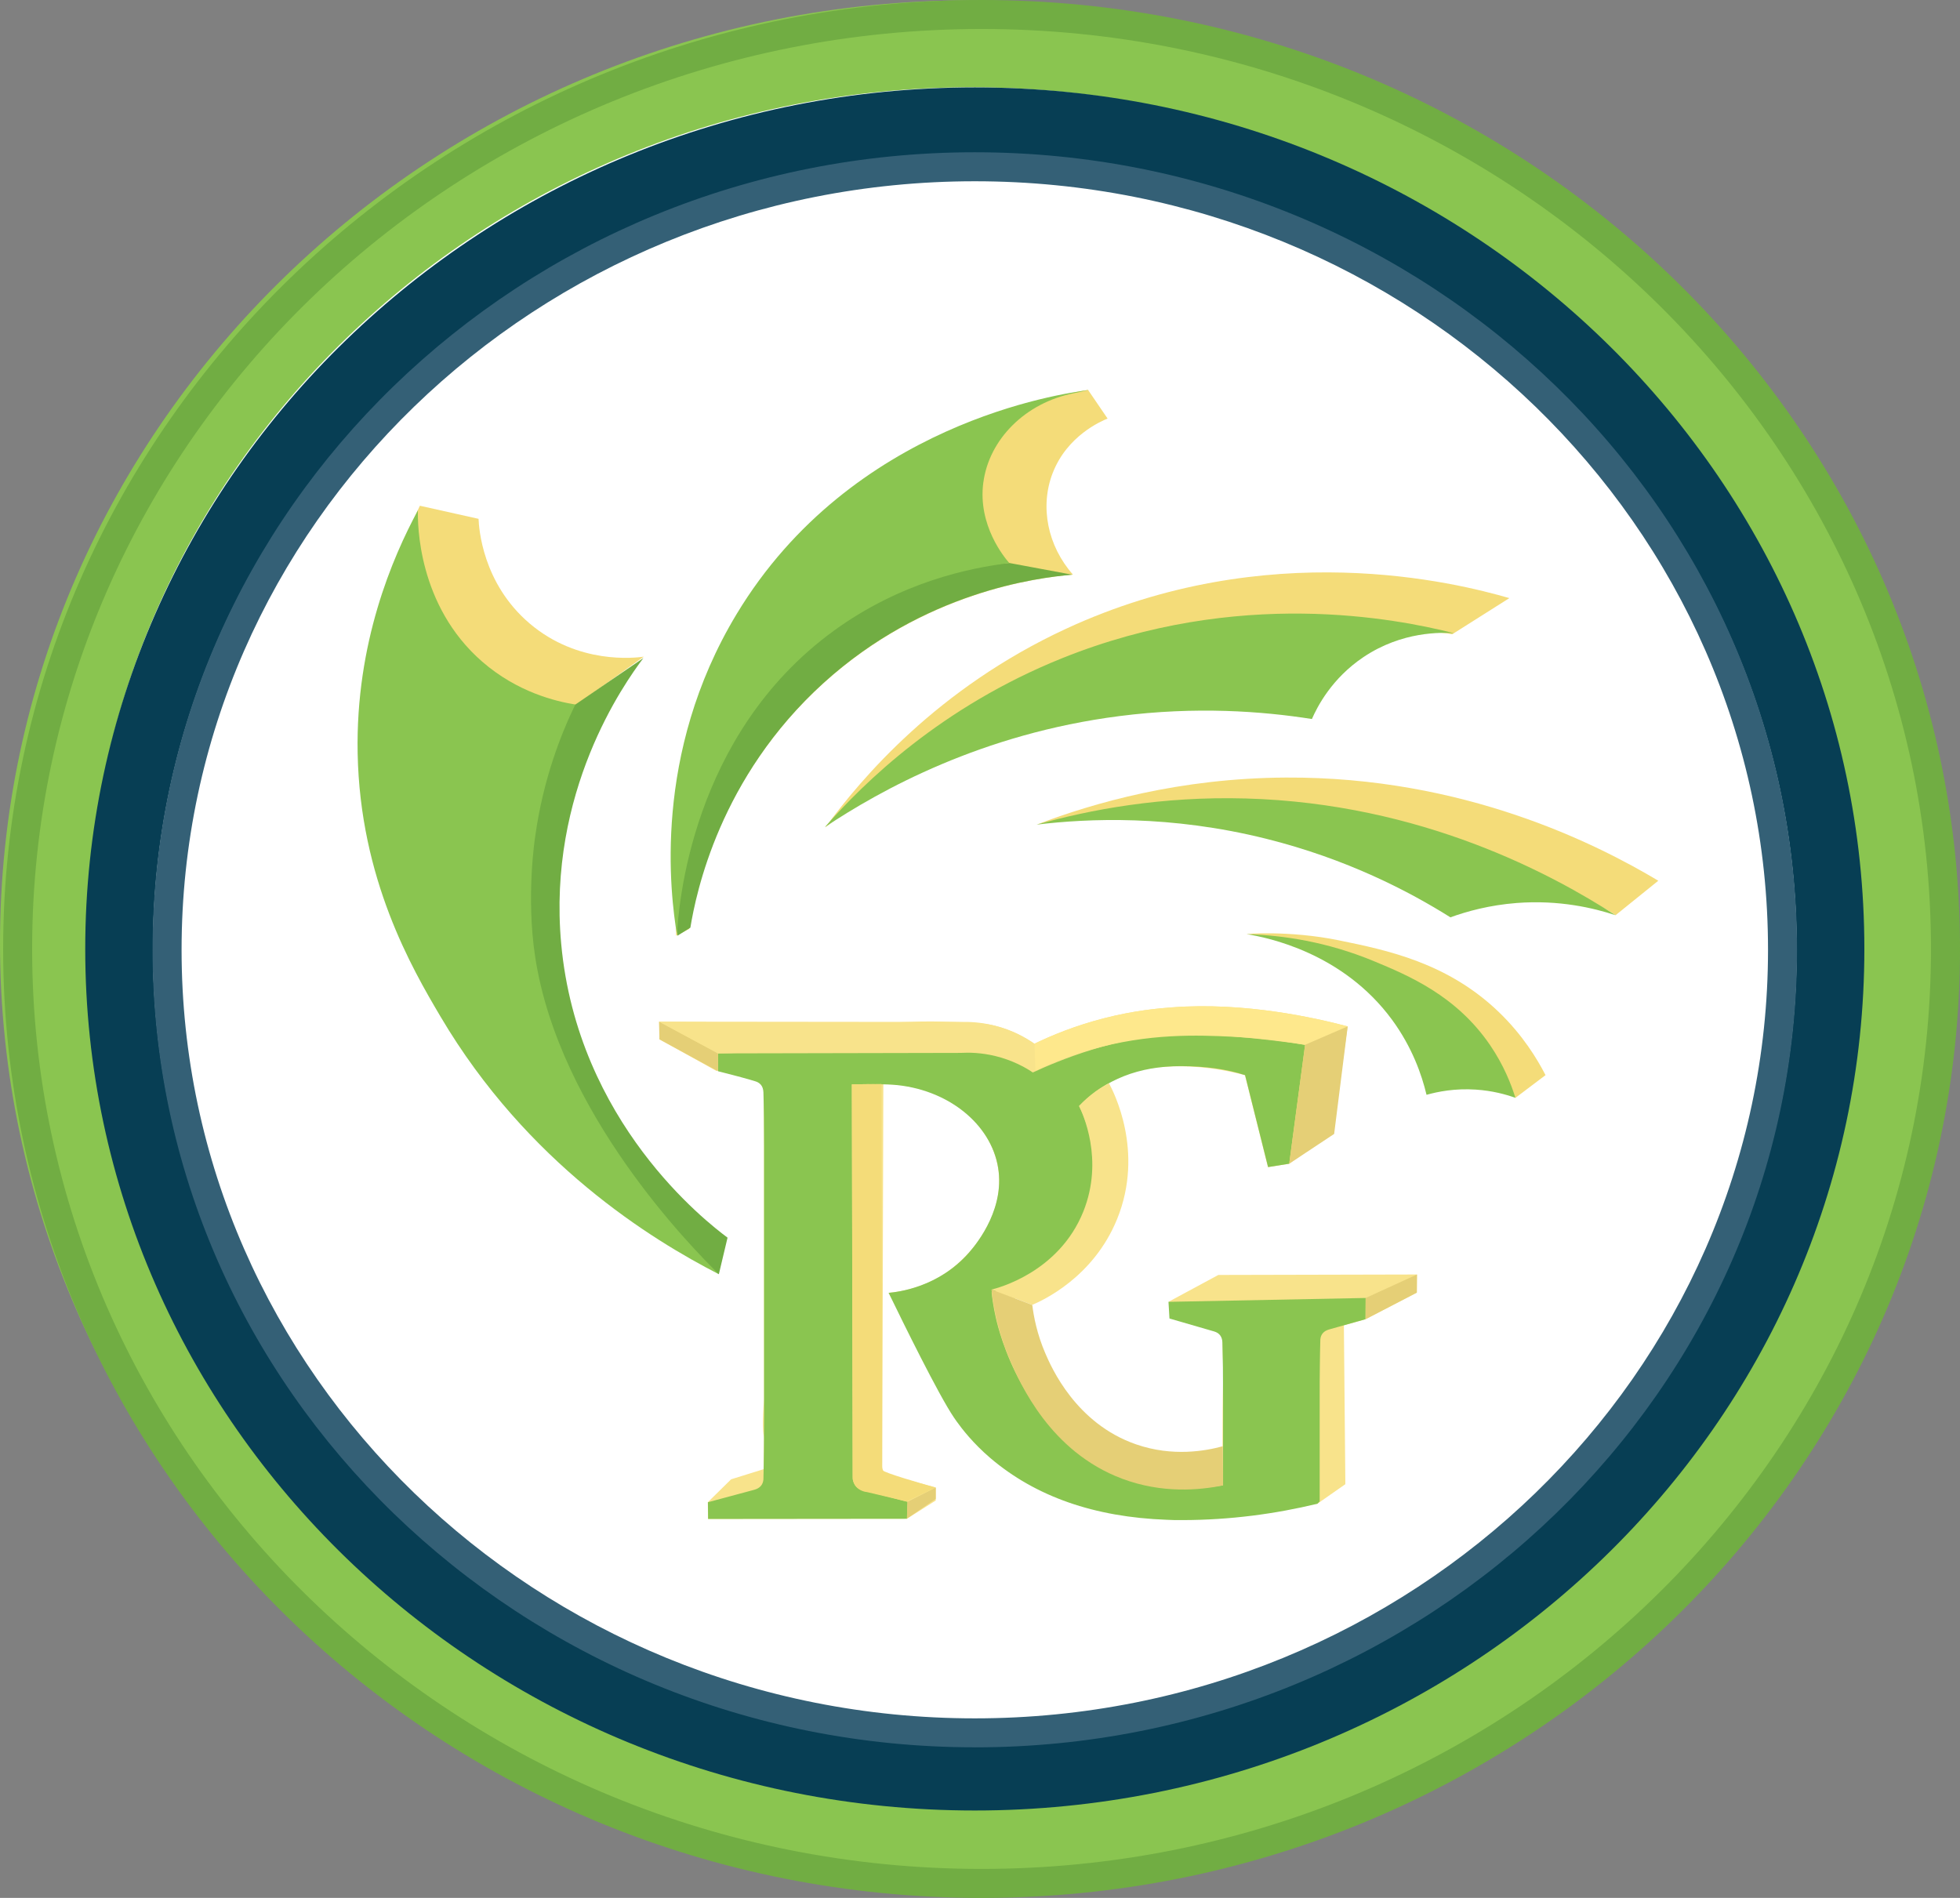
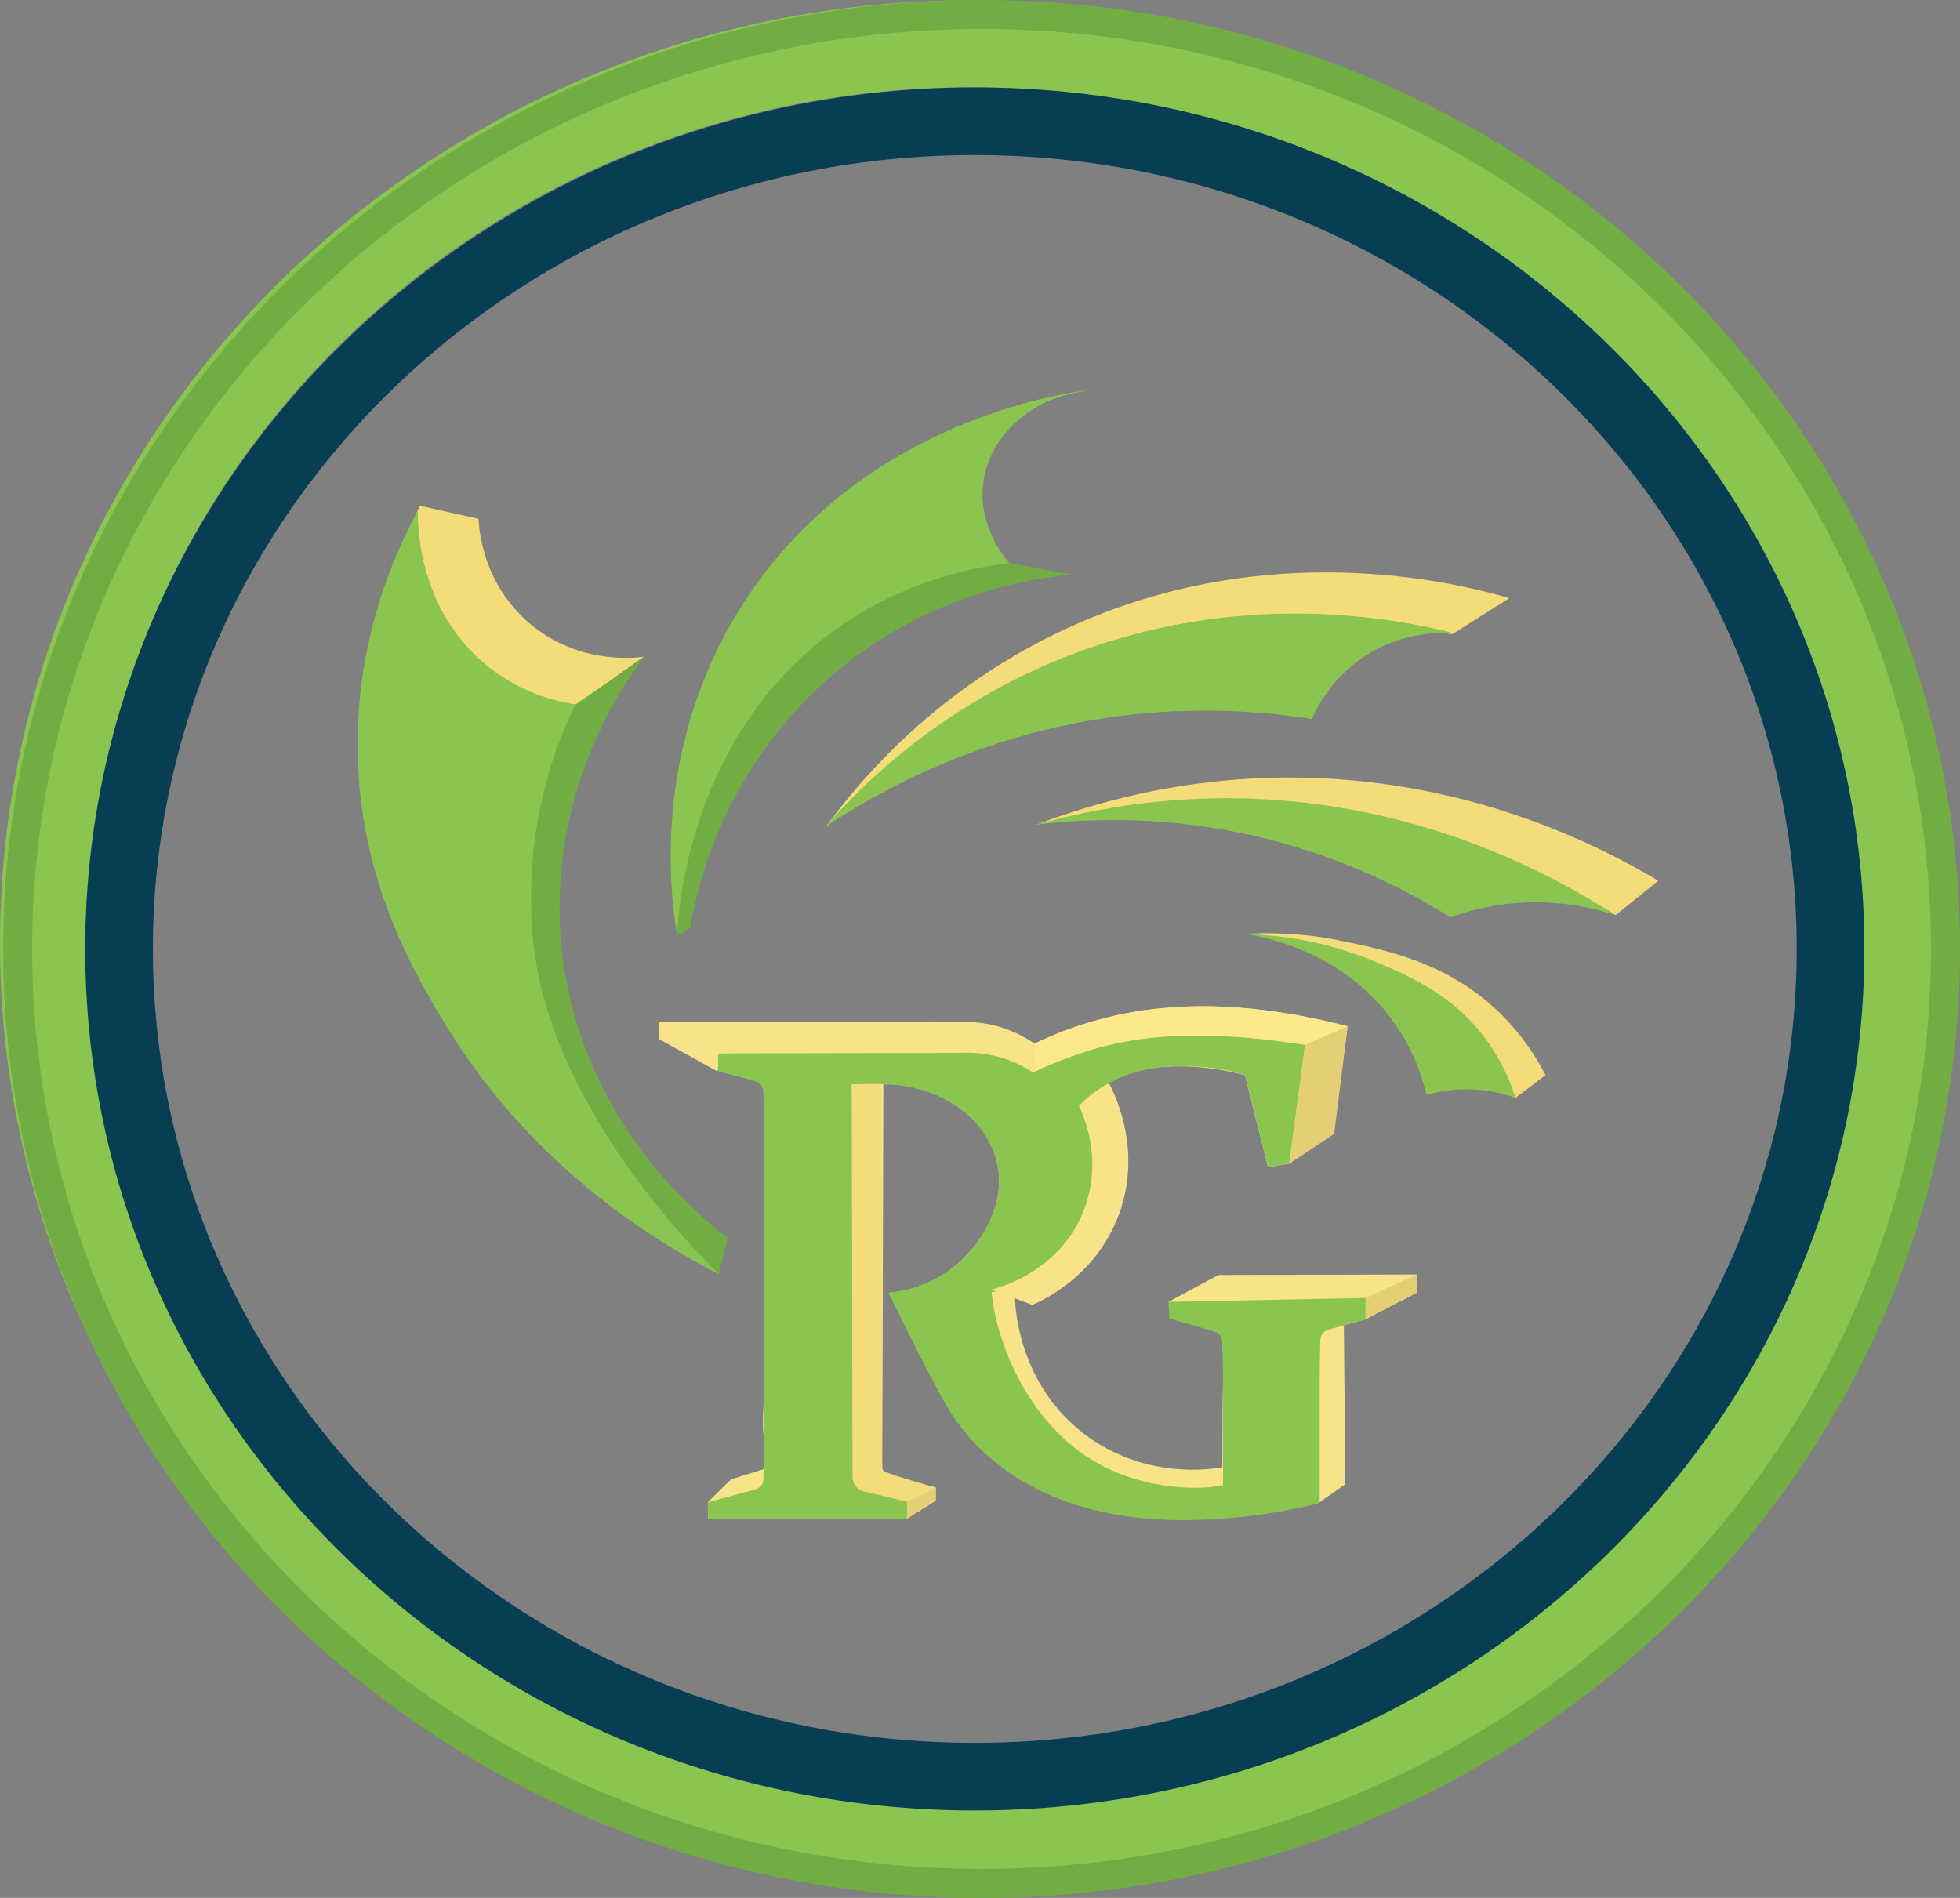
<svg xmlns="http://www.w3.org/2000/svg" id="a" data-name="Layer_1" viewBox="0 0 504.96 488.98">
  <rect x="0" y="0" width="504.96" height="488.98" fill="#808080" stroke="none" />
  <g>
    <g>
-       <ellipse cx="250.23" cy="243.01" rx="239.03" ry="231.73" fill="#fff" />
      <path d="M250.23,485.94C112.25,485.94,0,376.96,0,243.01S112.25.08,250.23.08s250.23,108.98,250.23,242.93-112.25,242.93-250.23,242.93ZM250.23,22.49C124.61,22.49,22.41,121.42,22.41,243.01s102.2,220.52,227.82,220.52,227.82-98.92,227.82-220.52S375.85,22.49,250.23,22.49Z" fill="#8ac550" />
    </g>
    <path d="M251.14,466.46c-126.37,0-229.18-99.58-229.18-221.97S124.77,22.52,251.14,22.52s229.18,99.58,229.18,221.97-102.81,221.97-229.18,221.97ZM251.14,39.95c-116.76,0-211.75,91.76-211.75,204.54s94.99,204.54,211.75,204.54,211.75-91.76,211.75-204.54S367.9,39.95,251.14,39.95Z" fill="#073e54" />
-     <path d="M251.14,450.18c-116.8,0-211.83-92.18-211.83-205.48S134.34,39.23,251.14,39.23s211.83,92.18,211.83,205.48-95.03,205.48-211.83,205.48ZM251.14,46.7c-112.69,0-204.36,88.83-204.36,198.01s91.68,198.01,204.36,198.01,204.36-88.83,204.36-198.01S363.83,46.7,251.14,46.7Z" fill="#346076" />
    <path d="M252.89,488.98C113.89,488.98.81,379.3.81,244.49S113.89,0,252.89,0s252.07,109.68,252.07,244.49-113.08,244.49-252.07,244.49ZM252.89,7.47C118.01,7.47,8.28,113.8,8.28,244.49s109.73,237.02,244.6,237.02,244.6-106.33,244.6-237.02S387.76,7.47,252.89,7.47Z" fill="#71ad43" />
  </g>
  <g>
    <g>
      <path d="M123.29,133.67c.1,2.34.96,16.6,13.18,26.98,12.51,10.62,27.13,8.85,29.39,8.54-5.81,4.15-11.63,8.3-17.44,12.46-4.14,8.14-19.08,39.92-8.89,79.09,7.91,30.42,26.69,48.79,34.49,55.64,3.78,3.83,7.56,7.66,11.34,11.5-21.17-15.1-47.85-39.13-67.67-75.06-9.99-18.1-21.29-39.15-21.58-68.61-.24-24.06,6.92-43.03,12.06-53.91,5.04,1.12,10.08,2.25,15.11,3.37Z" fill="#f4dc79" />
      <path d="M103.74,151.28c.27,2.24,2.14,15.75,14.48,24.68,13.33,9.64,28.02,6.08,30.01,5.56,5.84-3.99,11.69-7.99,17.53-11.98-5,6.64-24.75,34.47-21.18,73.59,4.21,46.08,37.48,71.73,42.86,75.74-.75,3.14-1.49,6.28-2.24,9.42-19.69-12.18-49.11-34.61-70.2-71.93-9.08-16.07-20.62-37.06-20.91-66.47-.23-23.31,6.71-41.68,11.69-52.23-.68,4.54-1.35,9.08-2.03,13.62Z" fill="#71ad43" />
      <path d="M107.66,131.52c-.06,3.32-.09,24.44,16.55,38.93,9.12,7.94,19.07,10.27,24.01,11.06-3.69,7.6-8.26,19.16-10.32,33.89,0,0-2.46,15.31,0,31.27,6.19,40.18,40.34,74.76,47.29,81.61-17.34-8.88-49.38-28.6-71.69-66.35-7.39-12.5-20.74-35.46-21.36-67.88-.54-28.43,9.02-50.5,15.51-62.53Z" fill="#8ac550" />
    </g>
    <g>
-       <path d="M271.21,121.87c3.72-9.62,12.49-13.36,14.14-14.03-1.68-2.47-3.37-4.94-5.05-7.41-3.04.52-7.46,1.4-12.66,2.92-41.52,12.21-64.42,45.72-70.25,54.52-22.98,34.66-23.63,69.84-23.19,83.2,1.11-.58,2.23-1.16,3.34-1.74,1.51-9,7.75-39.23,34.99-63.66,25.78-23.11,54.52-26.82,63.89-27.64-6.52-7.38-8.57-17.49-5.21-26.17Z" fill="#f4dc79" />
      <path d="M198.33,174.98c-24.91,27.42-24.08,59.87-23.8,66.1,1.11-.69,2.22-1.38,3.33-2.07,1.47-8.92,7.53-38.71,34.26-63,25.89-23.52,54.97-27.16,64.15-27.94-5.41-1.01-10.82-2.01-16.23-3.02-6.52.46-37.58,3.35-61.71,29.92Z" fill="#71ad43" />
      <path d="M253.34,124.32c1.47-11.15,10.85-20.58,23.39-23.03,1.26-.27,2.53-.54,3.79-.8-7.04.88-61.08,8.55-90.75,57.73-21.74,36.03-17.07,72.27-15.36,82.64.37-6.93,3.49-51.47,40.38-78.33,17.24-12.55,34.97-16.23,45.24-17.46-1.27-1.46-8.15-9.71-6.7-20.74Z" fill="#8ac550" />
    </g>
    <g>
      <path d="M212.63,213.2c9.27-12.7,28.89-35.84,61.92-51.16,52.01-24.14,100.6-11.91,114.31-7.94-4.91,3.1-9.81,6.21-14.72,9.31-1.54-.3-18.41-3.25-29.32,8.28-4.4,4.65-6.15,9.88-6.9,13.11-11.26-3.16-27.13-6.08-45.97-4.7-40.43,2.96-68.33,23.83-79.33,33.11Z" fill="#f4dc79" />
      <path d="M212.52,213.09c10.08-11.49,29.95-30.96,61.07-43.49,45.51-18.33,86.2-10.2,101.03-6.46-3.23-.23-13.38-.53-23.34,6.15-8.21,5.51-11.92,12.82-13.29,15.96-12.86-2.03-29.9-3.28-49.57-.76-35.46,4.54-61.54,19.04-75.89,28.6Z" fill="#8ac550" />
    </g>
    <g>
      <path d="M267.06,212.46c14.67-5.61,36.84-11.98,64.21-12.13,45.96-.25,80.21,17.18,95.96,26.58-3.67,2.96-7.34,5.92-11,8.88-2.94-1.96-10.18-6.22-20.31-6.46-8.23-.2-14.5,2.35-17.65,3.89-9.84-6.58-25.22-15.11-45.59-20.11-28.5-6.99-52.53-3.55-65.62-.66Z" fill="#f4dc79" />
      <path d="M267.06,212.46c13.72-3.86,32.14-7.34,53.86-6.74,45.44,1.26,79.1,19.63,95.3,30.08-5.53-1.83-14.49-4-25.5-3.15-6.95.54-12.74,2.13-17.05,3.69-10.58-6.65-26.61-15.05-47.54-20.26-24.63-6.13-45.7-5.24-59.08-3.62Z" fill="#8ac550" />
    </g>
    <g>
      <path d="M321.26,240.68c-1.13-.05,10.89-1.04,23.64,1.58,12.38,2.53,28,5.73,41.26,18.5,6.15,5.92,9.86,12.05,12.02,16.24-2.58,1.95-5.17,3.9-7.75,5.85-1.04-1.15-3.15-3.15-6.43-4.24-6.12-2.02-11.43.75-12.45,1.31-1.14-5.07-3.51-12.09-8.7-18.93-14.24-18.75-37.56-20.14-41.58-20.31Z" fill="#f4dc79" />
      <path d="M321.26,240.68c9.22.28,20.64,1.95,32.71,6.96,8.78,3.65,21.19,8.8,29.94,21.65,3.5,5.14,5.42,10.05,6.51,13.56-2.5-.9-5.97-1.84-10.18-2.12-5.38-.36-9.8.52-12.72,1.34-1.22-5.12-3.68-12.24-8.88-19.33-12.73-17.34-32.16-21.19-37.39-22.06Z" fill="#8ac550" />
    </g>
    <g>
      <path d="M365.01,333.03c.01-1.56.03-3.12.04-4.67-17.05.04-34.11.08-51.16.12-4.29,2.31-8.57,4.62-12.86,6.93,5.95,2.15,10.3,3.73,11.77,4.18.24.07.94.28,1.46.9.41.49.63,1.13.66,1.93.05,1.95.1,4.09.13,6.43,0,.08,0,.11,0,.19.15,3.03.04,7.63.04,7.63-.1,2.64-.15,9.82-.17,21.36-2.83.5-20.14,3.25-35.64-8.62-16.78-12.85-17.71-32.3-17.79-34.89,1.67-.65,19.65-8.01,23.99-26.96,2.92-12.71-2.05-23.01-3.63-25.99,1.94-1.54,4.99-3.61,9.14-5.05,1.82-.63,4.72-1.45,9.81-1.71,4.42-.23,11.35-.08,19.94,2.2,1.98,7.9,3.95,15.79,5.93,23.69,1.82-.29,3.63-.58,5.45-.87.01,0,2.36-1.65,2.37-1.66.15-.11,8.66-6.07,8.81-6.18,1.3-9.18,2.6-18.37,3.9-27.55-8.16-2.15-26.41-6.34-45.29-4.9-3.29.25-9.55.76-17.55,2.82-7.42,1.91-13.45,4.41-17.87,6.55-2.2-1.53-5.6-3.5-10.1-4.62-1.52-.38-3.66-.78-10.33-.98-4.88-.15-7.32-.22-11.77-.01-5.94.28-22.43.4-64.48-.07.03,1.52.05,3.03.08,4.55,4.89,2.71,9.78,5.41,14.67,8.12,1.38-.68,2.58-1.01,3.39-1.17,0,0,3.31-.69,6.65.43.63.21,1.06.48,1.38.85.42.49.65,1.15.68,1.98.06,1.95.1,4.09.13,6.44.03,2.35.04,4.95.04,7.81v68.4c-.42,5.56-.29,8.12-.04,9.4.11.57,0,1.79,0,3.45-.01,2.14-.04,3.89-.07,5.04-2.79.87-5.57,1.74-8.36,2.6-2,1.97-4,3.94-6,5.91.02,1.43.03,2.86.05,4.3,17.08-.02,34.16-.03,51.24-.05,2.48-1.56,4.95-3.13,7.43-4.69v-3.33c-4.24-1.16-8.47-2.32-12.71-3.48-.17-.09-.61-.36-.89-.91-.25-.51-.22-1-.21-1.09.04-.98.16-41.92.31-98.41,14.62-.46,26.86,8.72,29.37,20.48,2.44,11.43-5.03,21.84-11.81,27.04-6.27,4.8-12.91,5.89-16.21,6.2,12.94,22.11,16.6,28.33,16.78,28.61.03.05.68.99.69,1,0,0,0,0,0,0,0,0,0,.01,0,.01,1.4,1.97,4.3,5.72,8.74,9.51,11.64,9.91,26.79,15.21,45.42,15.89.63.02,1.25.05,1.88.07,0,0,1.12.03,2.29.01,1.56-.02,15.55-.32,34.64-.75,2.41-1.69,4.83-3.37,7.24-5.06-.13-13.65-.25-27.29-.38-40.94,1.85-.51,3.7-1.03,5.55-1.54,4.4-2.28,8.8-4.57,13.2-6.85Z" fill="#f8e38b" />
      <path d="M351.85,334.41c-16.94.33-33.88.66-50.81,1,.08,1.43.17,2.86.25,4.29,3.84,1.11,7.68,2.23,11.52,3.34,1.36.4,2.06,1.35,2.12,2.83.05,1.95.1,4.09.13,6.43.03,2.35.04,4.95.04,7.81v22.57c-1.24.21-2.98.45-5.08.58-1.67.1-12.69.63-24.04-4.64-22.46-10.42-28.57-35.37-29.41-39.07-.63-2.76-.94-5.07-1.1-6.59,2.68-.63,12.62-3.29,19.69-12.97,1.56-2.14,6.54-9.48,6.47-20.05-.04-6.95-2.24-12.24-3.62-14.99,6.72-6.84,15.44-10.27,26.16-10.27,6.32,0,11.86.77,16.6,2.32l5.93,23.69c1.82-.29,3.63-.58,5.45-.87,1.36-10.21,2.73-20.42,4.09-30.63-2.83-.43-6.83-.99-11.63-1.49-8.63-.9-16.61-1.4-20.19-1.31-16.48.45-31.78,6.89-38.3,9.91-2.49-2.28-4.81-3.48-6.42-4.14-3.66-1.52-7.7-1.75-15.77-2.22-1-.06-1.96-.08-1.96-.08s-.59-.01-1.19-.01c-1.77,0-52.11,1.45-55.76,1.56,0,1.53-.01,3.06-.02,4.59,4.71,1.18,8.22,2.15,9.62,2.6.29.09.9.3,1.38.85.42.49.65,1.15.68,1.98.06,1.95.1,4.09.13,6.44.03,2.35.04,4.95.04,7.81v68.4c0,3.43-.01,6.57-.04,9.4-.03,2.83-.07,5.39-.13,7.68-.12,1.37-.89,2.26-2.32,2.66-3.99,1.07-7.99,2.14-11.98,3.22.02,1.43.03,2.86.05,4.3,17.08-.02,34.16-.03,51.24-.05.05-1.45.09-2.9.14-4.34-5.65-1.49-9.8-2.6-11.43-2.97-.3-.07-1.06-.24-1.71-.87-.65-.64-.88-1.45-.98-1.98-.07-33.92-.14-67.83-.22-101.75,2.65-.07,5.36-.08,8.12-.02.33,0,.65.02.97.03,14.42.48,26.01,9.32,28.4,20.46,2.35,10.94-5.01,20.24-7.34,22.9-7.83,8.91-18.26,10.12-20.68,10.34,3.82,7.87,12.83,26.22,16.78,32.06.36.53.7,1.01.7,1.01,1.4,1.97,4.3,5.72,8.74,9.51,11.64,9.91,26.79,15.21,45.42,15.89.63.02,1.25.05,1.88.07.76,0,1.52.01,2.29.01,12.24-.03,23.82-1.6,34.64-4.21l.6-.6v-27.04c0-2.75,0-5.31.04-7.68.02-2.37.07-4.71.13-7,.11-1.31.85-2.17,2.2-2.57,3.15-.89,6.3-1.77,9.44-2.66.01-1.82.02-3.64.03-5.47Z" fill="#8ac550" />
      <path d="M351.85,334.41c4.4-2.02,8.8-4.04,13.21-6.05-.01,1.56-.03,3.12-.04,4.67-4.4,2.28-8.8,4.57-13.2,6.85.01-1.82.02-3.64.03-5.47Z" fill="#e5cf76" />
      <path d="M241.08,383.25c-2.43,1.23-4.86,2.45-7.29,3.68-.05,1.45-.09,2.9-.14,4.34,2.48-1.7,4.95-3.4,7.43-5.1v-2.93Z" fill="#e5cf76" />
-       <path d="M169.81,263.22c.03,1.52.05,3.03.08,4.55,5.03,2.74,10.06,5.48,15.09,8.22,0-1.53.01-3.06.02-4.59-5.06-2.73-10.13-5.45-15.19-8.18Z" fill="#e5cf76" />
      <path d="M336.23,269.19c3.66-1.58,7.32-3.17,10.98-4.75-8.16-2.15-26.41-6.34-45.29-4.9-3.29.25-9.55.76-17.55,2.82-7.42,1.91-13.45,4.41-17.87,6.55.09,2.31.17,4.62.26,6.93,3.1-1.48,8-3.61,14.26-5.4,14.94-4.28,27.57-3.77,36.67-3.33,4.49.22,10.89.74,18.55,2.1Z" fill="#fee88c" />
      <path d="M219.68,380.62c0,.41.09,1.24.64,2.07,1.02,1.52,2.78,1.71,3.04,1.73,3.39.8,6.78,1.61,10.17,2.41,2.52-1.19,5.03-2.38,7.55-3.58-4.24-1.16-13.32-3.84-13.59-4.4-.19-.39-.22-.77-.22-.96,0-.07,0-.12,0-.13.02-.35-.03-30.39-.18-98.48-2.54.03-5.09.06-7.63.09.07,33.75.14,67.5.21,101.25Z" fill="#f4dc79" />
      <path d="M336.23,269.19c3.66-1.58,7.32-3.17,10.98-4.75-1.16,9.24-2.33,18.47-3.49,27.71-3.86,2.56-7.72,5.12-11.58,7.67,1.36-10.21,2.73-20.42,4.09-30.63Z" fill="#e5cf76" />
      <path d="M285.7,279.08c1.14,2.09,9.2,17.57,2.1,35.01-6.12,15.04-19.19,20.96-21.86,22.1-3.5-1.32-7-2.64-10.49-3.95,1.52-.36,17.34-4.39,23.65-20.1,5.37-13.39-.17-25.26-1.1-27.18,1.08-1.17,2.49-2.51,4.28-3.79,1.21-.86,2.37-1.55,3.42-2.1Z" fill="#f8e38b" />
-       <path d="M265.95,336.2c.36,2.96,1.2,7.48,3.39,12.55,1.52,3.5,7.8,17.99,23.34,23.37,9.46,3.28,18.01,1.68,22.35.49.02,3.36.04,6.73.06,10.09-6.02,1.24-15.66,2.15-25.99-1.72-18.61-6.98-26.26-24.56-28.79-30.35-3.18-7.3-4.37-13.88-4.87-18.38,3.5,1.32,7,2.64,10.49,3.95Z" fill="#e5cf76" />
      <path d="M266.49,268.9c-2.26-1.56-5.9-3.65-10.79-4.79-3.16-.74-5.96-.88-8.13-.81-25.92-.03-51.85-.05-77.77-.08,5.06,2.73,10.13,5.45,15.19,8.18,20.81-.04,41.61-.09,62.42-.13,2.25-.13,5.4-.07,9.02.81,4.35,1.06,7.61,2.86,9.67,4.23.13-2.47.26-4.93.39-7.4Z" fill="#f8e38b" />
    </g>
  </g>
</svg>